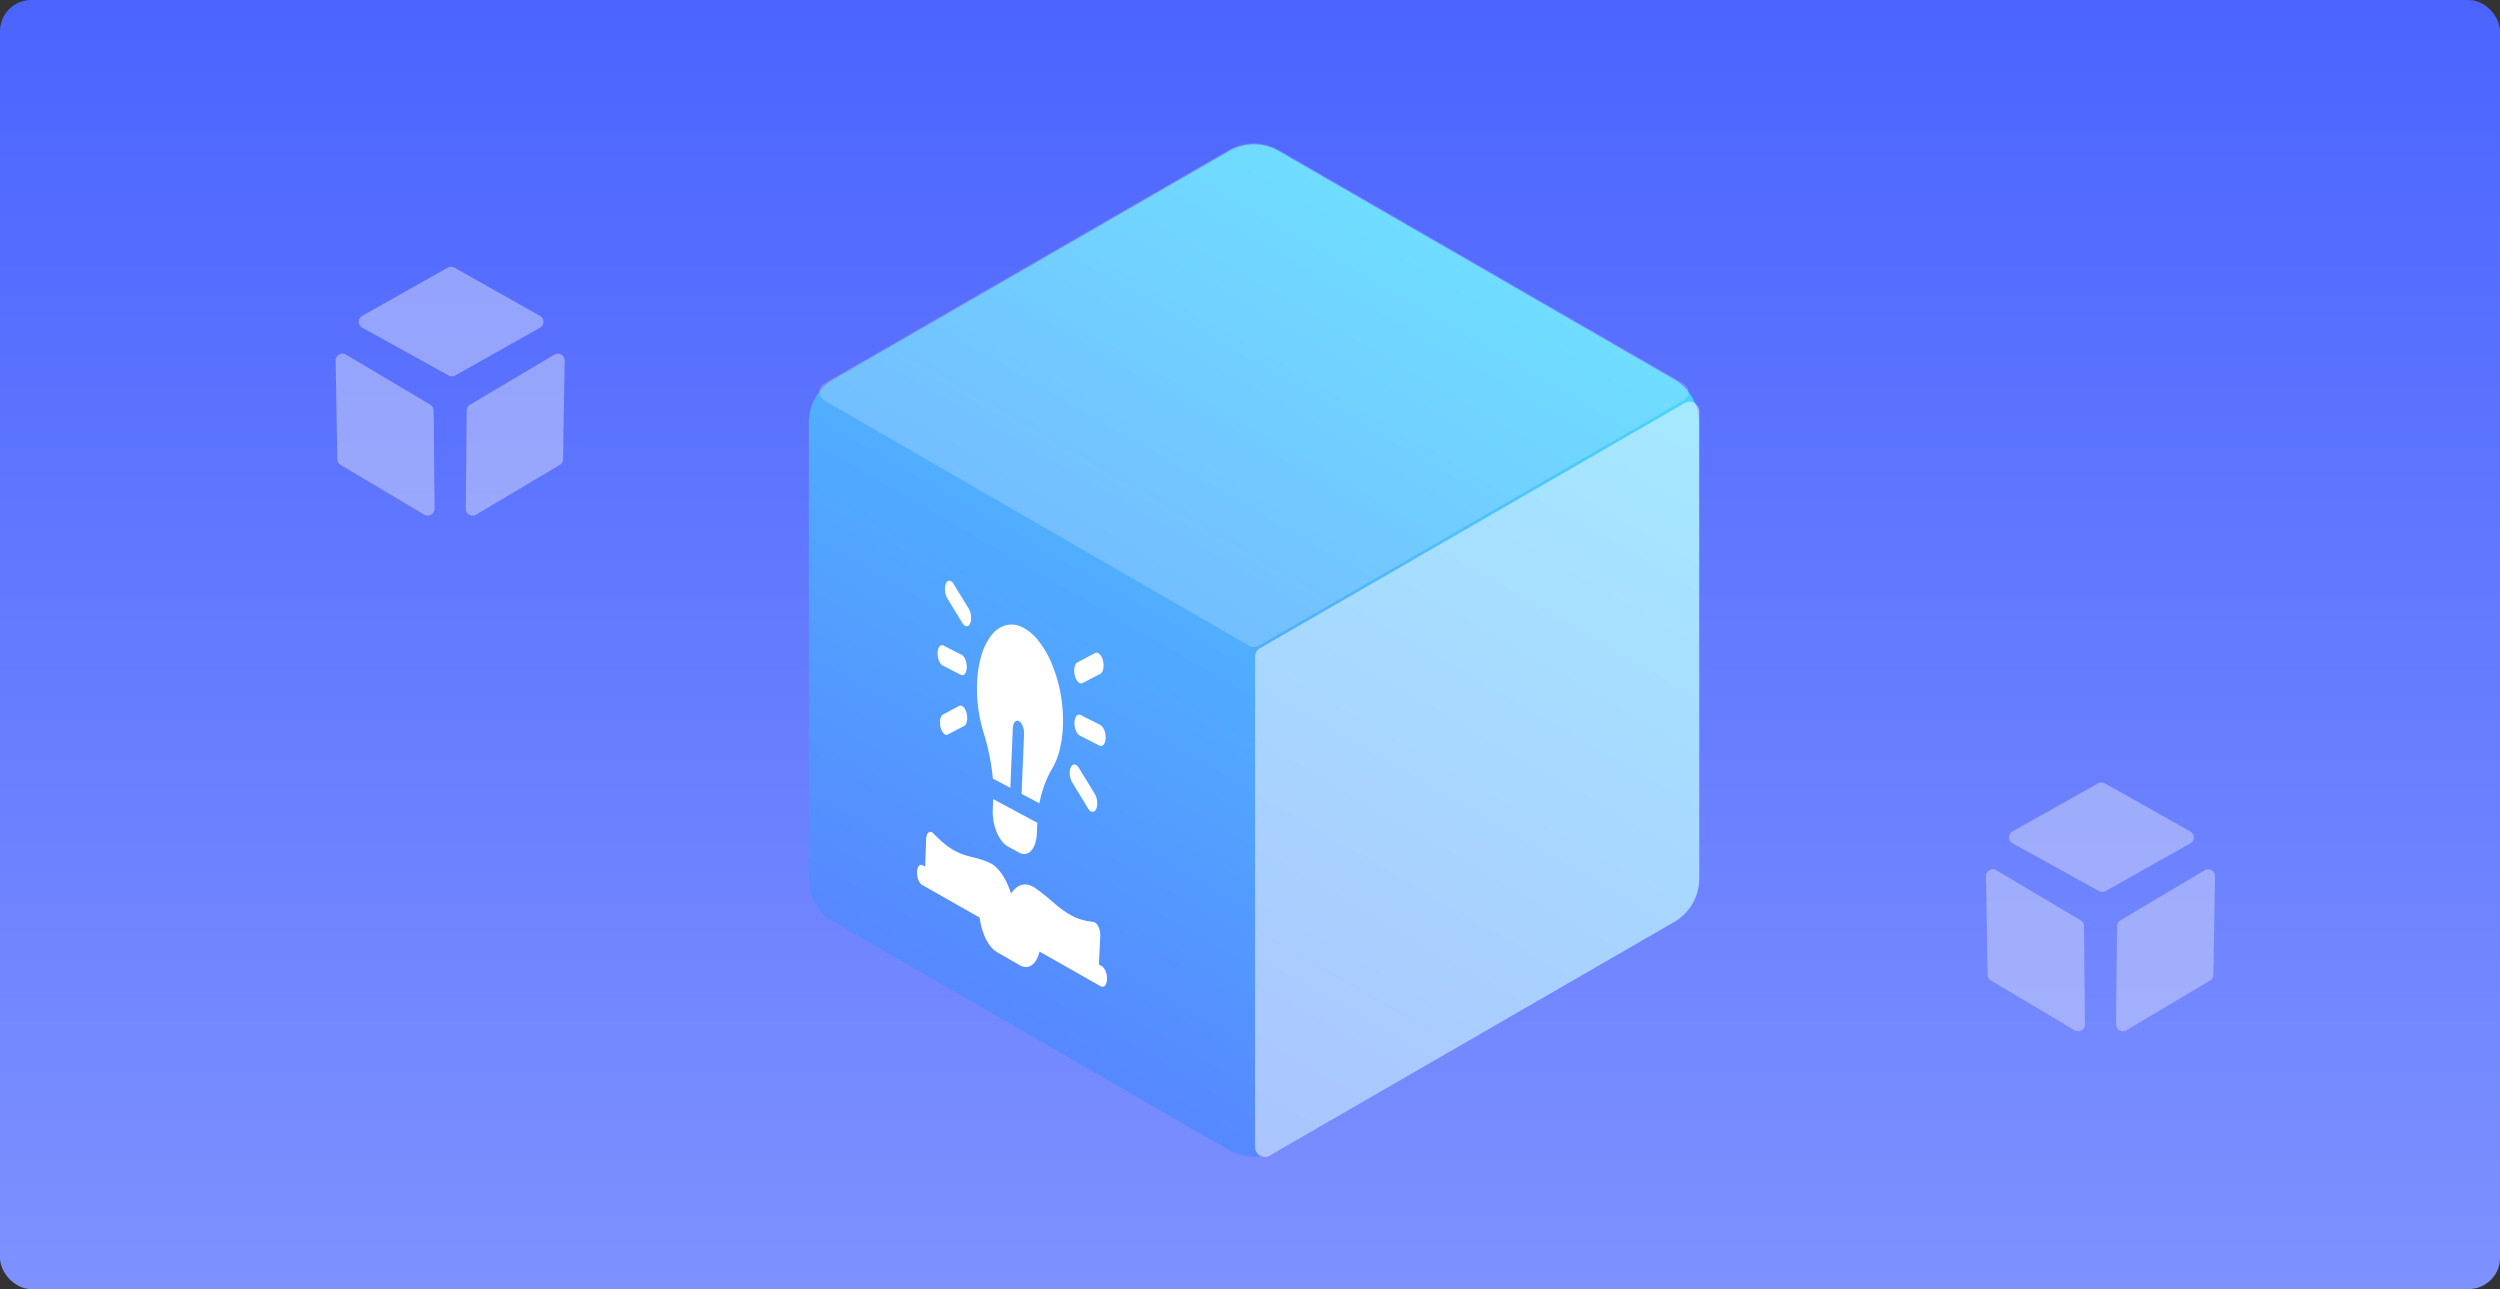
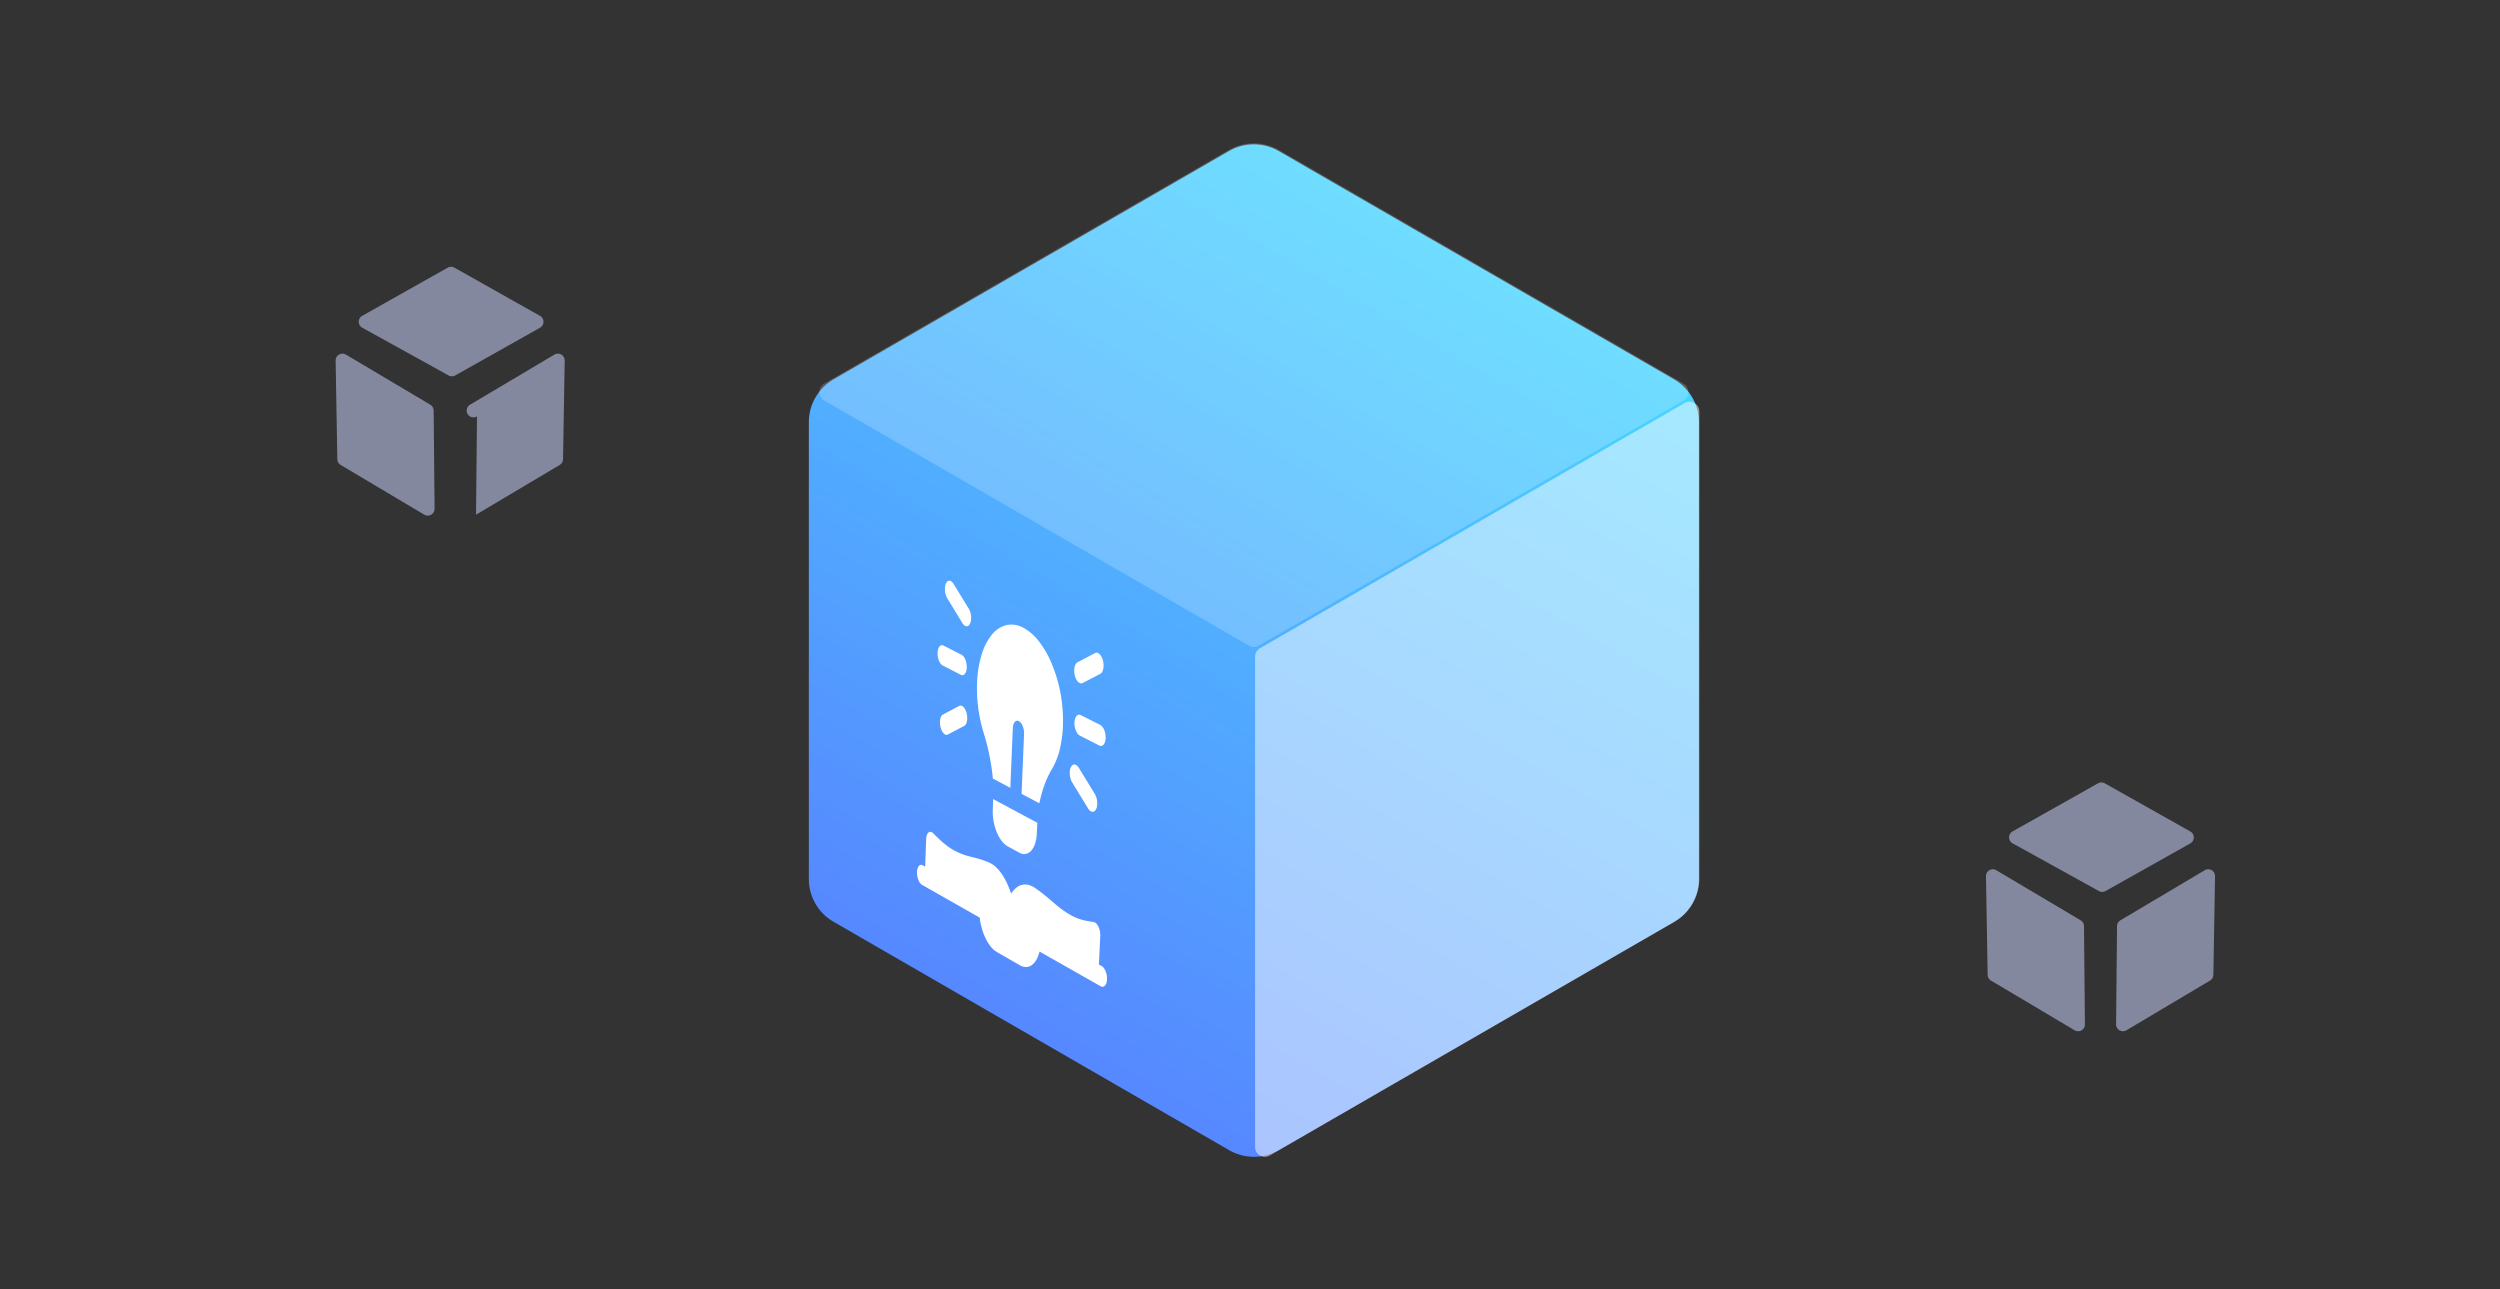
<svg xmlns="http://www.w3.org/2000/svg" width="320" height="165" viewBox="0 0 320 165">
  <rect x="0" y="0" width="320" height="165" fill="#333333" stroke="none" />
  <defs>
    <linearGradient id="linear-gradient" x1="0.5" y1="1" x2="0.5" gradientUnits="objectBoundingBox">
      <stop offset="0" stop-color="#4bd4ff" />
      <stop offset="1" stop-color="#5688ff" />
    </linearGradient>
    <linearGradient id="linear-gradient-2" x1="0.5" x2="0.5" y2="1" gradientUnits="objectBoundingBox">
      <stop offset="0" stop-color="#4b64ff" />
      <stop offset="1" stop-color="#7e91ff" />
    </linearGradient>
    <clipPath id="clip-path">
      <rect id="Retângulo_13490" data-name="Retângulo 13490" width="129.588" height="113.922" fill="url(#linear-gradient)" />
    </clipPath>
    <clipPath id="clip-path-2">
      <rect id="Retângulo_13545" data-name="Retângulo 13545" width="56.864" height="96.657" fill="none" />
    </clipPath>
    <clipPath id="clip-path-4">
      <rect id="Rectangle_13438" data-name="Rectangle 13438" width="36.282" height="40.722" fill="#cad1fa" />
    </clipPath>
  </defs>
  <g id="Group_8470" data-name="Group 8470" transform="translate(-368 -946)">
    <g id="Group_8468" data-name="Group 8468">
-       <rect id="Rectangle_13369" data-name="Rectangle 13369" width="320" height="165" rx="4" transform="translate(368 946)" fill="url(#linear-gradient-2)" />
      <g id="Group_8467" data-name="Group 8467">
        <g id="Group_8444" data-name="Group 8444" transform="translate(-15.102 -14.604)">
          <g id="Grupo_8413" data-name="Grupo 8413" transform="translate(459 962)">
            <g id="Grupo_7534" data-name="Grupo 7534" transform="translate(0)">
              <g id="Grupo_7497" data-name="Grupo 7497" transform="translate(0 0.15)">
                <g id="Grupo_7496" data-name="Grupo 7496" transform="translate(112.227 163.454) rotate(-150)">
                  <g id="Grupo_7262" data-name="Grupo 7262" clip-path="url(#clip-path)">
                    <path id="Caminho_4236" data-name="Caminho 4236" d="M94.027,113.922H35.56a6.328,6.328,0,0,1-5.479-3.163L.847,60.124a6.331,6.331,0,0,1,0-6.327L30.081,3.163A6.328,6.328,0,0,1,35.56,0H94.027a6.327,6.327,0,0,1,5.48,3.164L128.741,53.8a6.325,6.325,0,0,1,0,6.327L99.507,110.759a6.326,6.326,0,0,1-5.479,3.163" transform="translate(0 0)" fill="url(#linear-gradient)" />
                  </g>
                </g>
              </g>
              <g id="Grupo_7531" data-name="Grupo 7531" transform="translate(84.751 50.022)" opacity="0.5">
                <g id="Grupo_7530" data-name="Grupo 7530" clip-path="url(#clip-path-2)">
                  <path id="Caminho_4394" data-name="Caminho 4394" d="M56.864,1.257V61.029A6.438,6.438,0,0,1,53.645,66.6L1.88,96.49A1.252,1.252,0,0,1,0,95.406V32.64a1.252,1.252,0,0,1,.626-1.085L54.985.172a1.252,1.252,0,0,1,1.878,1.085" transform="translate(0 -0.002)" fill="#fff" />
                </g>
              </g>
              <g id="Grupo_7532" data-name="Grupo 7532" transform="translate(56.956 97.574) rotate(-120)" opacity="0.2">
                <g id="Grupo_7530-2" data-name="Grupo 7530" clip-path="url(#clip-path-2)">
                  <path id="Caminho_4394-2" data-name="Caminho 4394" d="M56.864,1.252V61.024A6.438,6.438,0,0,1,53.645,66.6L1.88,96.486A1.252,1.252,0,0,1,0,95.4V32.635A1.252,1.252,0,0,1,.626,31.55L54.985.168a1.252,1.252,0,0,1,1.878,1.085" transform="translate(0 0.002)" fill="#fff" />
                </g>
              </g>
            </g>
          </g>
        </g>
        <g id="Group_8448" data-name="Group 8448" transform="translate(407.616 976.337)" opacity="0.54">
          <g id="Group_7016" data-name="Group 7016" clip-path="url(#clip-path-4)">
            <path id="Path_4119" data-name="Path 4119" d="M90.569,69.763,79.714,75.868a.871.871,0,0,1-.849,0L67.817,69.759a.872.872,0,0,1-.005-1.522l10.946-6.162a.872.872,0,0,1,.855,0L90.57,68.243a.872.872,0,0,1,0,1.519" transform="translate(-61.065 -58.15)" fill="#cad1fa" />
            <path id="Path_4120" data-name="Path 4120" d="M67.367,125.266,56.661,118.9a.871.871,0,0,1-.426-.735l-.214-12.623a.872.872,0,0,1,1.317-.764l10.8,6.413a.872.872,0,0,1,.427.741l.119,12.573a.872.872,0,0,1-1.317.758" transform="translate(-52.674 -89.725)" fill="#cad1fa" />
-             <path id="Path_4121" data-name="Path 4121" d="M121.293,125.266,132,118.9a.871.871,0,0,0,.426-.735l.214-12.623a.872.872,0,0,0-1.317-.764l-10.8,6.413a.872.872,0,0,0-.427.741l-.119,12.573a.872.872,0,0,0,1.317.758" transform="translate(-99.975 -89.725)" fill="#cad1fa" />
+             <path id="Path_4121" data-name="Path 4121" d="M121.293,125.266,132,118.9a.871.871,0,0,0,.426-.735l.214-12.623a.872.872,0,0,0-1.317-.764l-10.8,6.413a.872.872,0,0,0-.427.741a.872.872,0,0,0,1.317.758" transform="translate(-99.975 -89.725)" fill="#cad1fa" />
          </g>
        </g>
        <g id="Group_8449" data-name="Group 8449" transform="translate(618.859 1042.337)" opacity="0.54">
          <g id="Group_7016-2" data-name="Group 7016" clip-path="url(#clip-path-4)">
            <path id="Path_4119-2" data-name="Path 4119" d="M90.569,69.763,79.714,75.868a.871.871,0,0,1-.849,0L67.817,69.759a.872.872,0,0,1-.005-1.522l10.946-6.162a.872.872,0,0,1,.855,0L90.57,68.243a.872.872,0,0,1,0,1.519" transform="translate(-61.065 -58.15)" fill="#cad1fa" />
            <path id="Path_4120-2" data-name="Path 4120" d="M67.367,125.266,56.661,118.9a.871.871,0,0,1-.426-.735l-.214-12.623a.872.872,0,0,1,1.317-.764l10.8,6.413a.872.872,0,0,1,.427.741l.119,12.573a.872.872,0,0,1-1.317.758" transform="translate(-52.674 -89.725)" fill="#cad1fa" />
            <path id="Path_4121-2" data-name="Path 4121" d="M121.293,125.266,132,118.9a.871.871,0,0,0,.426-.735l.214-12.623a.872.872,0,0,0-1.317-.764l-10.8,6.413a.872.872,0,0,0-.427.741l-.119,12.573a.872.872,0,0,0,1.317.758" transform="translate(-99.975 -89.725)" fill="#cad1fa" />
          </g>
        </g>
      </g>
    </g>
    <path id="Union_80" data-name="Union 80" d="M10.39,48.924a2.9,2.9,0,0,1-.777-.682,5.319,5.319,0,0,1-.653-1.029,7.7,7.7,0,0,1-.49-1.277,8.942,8.942,0,0,1-.288-1.424L.8,40.318a.864.864,0,0,1-.263-.25,1.747,1.747,0,0,1-.208-.391,2.549,2.549,0,0,1-.169-1,1.763,1.763,0,0,1,.072-.456.89.89,0,0,1,.161-.314.405.405,0,0,1,.228-.144.383.383,0,0,1,.271.051L1.2,38l.13-3.535a1.694,1.694,0,0,1,.092-.517.76.76,0,0,1,.206-.321.353.353,0,0,1,.281-.09.559.559,0,0,1,.318.177c.272.273.522.517.758.739s.46.421.679.6a8.17,8.17,0,0,0,.653.492A7.023,7.023,0,0,0,5,35.958a7.8,7.8,0,0,0,1.087.482c.329.117.634.2.949.279s.643.157,1.014.267a12.563,12.563,0,0,1,1.285.453,3.127,3.127,0,0,1,.9.586,5.2,5.2,0,0,1,.785.917,8.262,8.262,0,0,1,.659,1.168,11.448,11.448,0,0,1,.522,1.339,3.178,3.178,0,0,1,.607-.712,1.99,1.99,0,0,1,.729-.4,1.705,1.705,0,0,1,.834-.023,2.571,2.571,0,0,1,.925.423c.5.349.925.673,1.3.979s.706.595,1.026.869.632.536.97.79a10.949,10.949,0,0,0,1.135.754,7.066,7.066,0,0,0,.726.369,5.748,5.748,0,0,0,.707.257,7.553,7.553,0,0,0,.746.18c.262.051.54.094.844.136a.633.633,0,0,1,.344.188,1.458,1.458,0,0,1,.283.413,2.412,2.412,0,0,1,.186.555,2.52,2.52,0,0,1,.051.621l-.169,3.667.346.195a.934.934,0,0,1,.287.267,1.809,1.809,0,0,1,.225.411,2.537,2.537,0,0,1,.141.5,2.5,2.5,0,0,1,.035.54,1.737,1.737,0,0,1-.083.471.886.886,0,0,1-.18.321.429.429,0,0,1-.251.142.439.439,0,0,1-.3-.063l-7.824-4.44a3.958,3.958,0,0,1-.4,1.051,2.083,2.083,0,0,1-.584.677,1.28,1.28,0,0,1-.72.25,1.526,1.526,0,0,1-.807-.223Zm1.382-13.53a2.593,2.593,0,0,1-.793-.72,5.016,5.016,0,0,1-.625-1.124,6.987,6.987,0,0,1-.5-2.853l.054-1.356,5.65,3.034-.064,1.394a4.733,4.733,0,0,1-.23,1.3,2.5,2.5,0,0,1-.5.892,1.236,1.236,0,0,1-.7.4,1.251,1.251,0,0,1-.819-.162Zm1.772-6.725.318-7.635a2.493,2.493,0,0,0-.036-.533,2.449,2.449,0,0,0-.138-.492,1.7,1.7,0,0,0-.219-.4.85.85,0,0,0-.277-.248.4.4,0,0,0-.284-.042.451.451,0,0,0-.241.159.957.957,0,0,0-.171.331,1.841,1.841,0,0,0-.077.474L12.106,27.9,9.865,26.711q-.069-.736-.176-1.467t-.253-1.456q-.145-.726-.328-1.442t-.4-1.421a19.505,19.505,0,0,1-.751-3.574,18.56,18.56,0,0,1-.076-3.5,13.387,13.387,0,0,1,.586-3.108A7.374,7.374,0,0,1,9.7,8.351a3.5,3.5,0,0,1,1.888-1.275,3.08,3.08,0,0,1,2.088.285A6.174,6.174,0,0,1,15.723,9.1a12.54,12.54,0,0,1,1.746,3.067A18.417,18.417,0,0,1,18.52,15.77a19.4,19.4,0,0,1,.328,3.659,15.579,15.579,0,0,1-.368,3.348,9.241,9.241,0,0,1-1.031,2.688,10.987,10.987,0,0,0-.52.971q-.241.509-.445,1.063t-.37,1.148q-.166.6-.295,1.232Zm8.511,1.868L20.022,27.21a2.078,2.078,0,0,1-.2-.46,2.608,2.608,0,0,1-.1-.515,2.352,2.352,0,0,1,0-.509,1.509,1.509,0,0,1,.118-.438A.7.7,0,0,1,20.053,25a.387.387,0,0,1,.266-.082.514.514,0,0,1,.285.117,1.116,1.116,0,0,1,.271.313l2.039,3.328a2.046,2.046,0,0,1,.205.462,2.6,2.6,0,0,1,.1.519,2.325,2.325,0,0,1-.005.509,1.507,1.507,0,0,1-.12.442.806.806,0,0,1-.136.21.5.5,0,0,1-.164.12.384.384,0,0,1-.182.032.494.494,0,0,1-.191-.058.717.717,0,0,1-.1-.062,1.112,1.112,0,0,1-.094-.084,1.009,1.009,0,0,1-.092-.106A1.364,1.364,0,0,1,22.054,30.537ZM3.173,20.126A2.6,2.6,0,0,1,3.1,19.6a2.141,2.141,0,0,1,.034-.475,1.273,1.273,0,0,1,.131-.379.558.558,0,0,1,.218-.228l2.086-1.106a.352.352,0,0,1,.269-.029.606.606,0,0,1,.267.169,1.306,1.306,0,0,1,.235.336,2.158,2.158,0,0,1,.172.474,2.57,2.57,0,0,1,.073.526,2.123,2.123,0,0,1-.035.479,1.278,1.278,0,0,1-.133.381.576.576,0,0,1-.221.23l-2.089,1.1a.356.356,0,0,1-.178.041.6.6,0,0,1-.09-.015.5.5,0,0,1-.09-.036.74.74,0,0,1-.174-.134,1.221,1.221,0,0,1-.16-.207,1.824,1.824,0,0,1-.137-.272A2.3,2.3,0,0,1,3.173,20.126ZM21,21.215a.87.87,0,0,1-.285-.251,1.7,1.7,0,0,1-.223-.4,2.434,2.434,0,0,1-.141-.5,2.5,2.5,0,0,1-.036-.54,1.85,1.85,0,0,1,.081-.481.977.977,0,0,1,.178-.336.468.468,0,0,1,.248-.162.43.43,0,0,1,.294.043l2.494,1.262a.88.88,0,0,1,.288.253,1.7,1.7,0,0,1,.226.4,2.426,2.426,0,0,1,.142.5,2.538,2.538,0,0,1,.036.545,1.819,1.819,0,0,1-.083.483.972.972,0,0,1-.18.337.463.463,0,0,1-.252.16.433.433,0,0,1-.3-.045ZM3.442,12.242A.818.818,0,0,1,3.175,12a1.657,1.657,0,0,1-.211-.386,2.427,2.427,0,0,1-.134-.48,2.515,2.515,0,0,1-.036-.523,1.865,1.865,0,0,1,.073-.468.97.97,0,0,1,.164-.329.439.439,0,0,1,.231-.161.382.382,0,0,1,.275.036L5.87,10.873a.811.811,0,0,1,.27.24,1.646,1.646,0,0,1,.214.388,2.438,2.438,0,0,1,.135.484,2.53,2.53,0,0,1,.036.527,1.85,1.85,0,0,1-.075.471.968.968,0,0,1-.166.329.446.446,0,0,1-.234.16.393.393,0,0,1-.277-.039Zm16.917,1.271a2.579,2.579,0,0,1-.075-.544,2.133,2.133,0,0,1,.04-.494,1.323,1.323,0,0,1,.143-.4.608.608,0,0,1,.236-.242l2.249-1.182a.4.4,0,0,1,.29-.035.659.659,0,0,1,.287.172,1.361,1.361,0,0,1,.251.347,2.2,2.2,0,0,1,.182.492,2.554,2.554,0,0,1,.075.547,2.14,2.14,0,0,1-.041.5,1.316,1.316,0,0,1-.145.4.613.613,0,0,1-.239.241l-2.254,1.171a.435.435,0,0,1-.095.035.454.454,0,0,1-.1.01.414.414,0,0,1-.1-.014.482.482,0,0,1-.1-.038.728.728,0,0,1-.186-.136,1.242,1.242,0,0,1-.171-.213,1.721,1.721,0,0,1-.145-.28A2.292,2.292,0,0,1,20.359,13.513ZM5.974,6.823,4.039,3.648a1.964,1.964,0,0,1-.194-.441,2.6,2.6,0,0,1-.1-.5,2.4,2.4,0,0,1,0-.5,1.585,1.585,0,0,1,.109-.438.748.748,0,0,1,.2-.289.374.374,0,0,1,.25-.093.46.46,0,0,1,.269.1,1.035,1.035,0,0,1,.257.3L6.775,4.958a1.958,1.958,0,0,1,.2.446,2.607,2.607,0,0,1,.1.5,2.389,2.389,0,0,1,0,.5,1.562,1.562,0,0,1-.111.439.862.862,0,0,1-.127.211.5.5,0,0,1-.154.127.37.37,0,0,1-.172.039.42.42,0,0,1-.18-.047.512.512,0,0,1-.091-.057.749.749,0,0,1-.089-.078c-.029-.03-.058-.064-.087-.1A1.455,1.455,0,0,1,5.974,6.823Z" transform="translate(485.218 1018.941)" fill="#fff" />
  </g>
</svg>